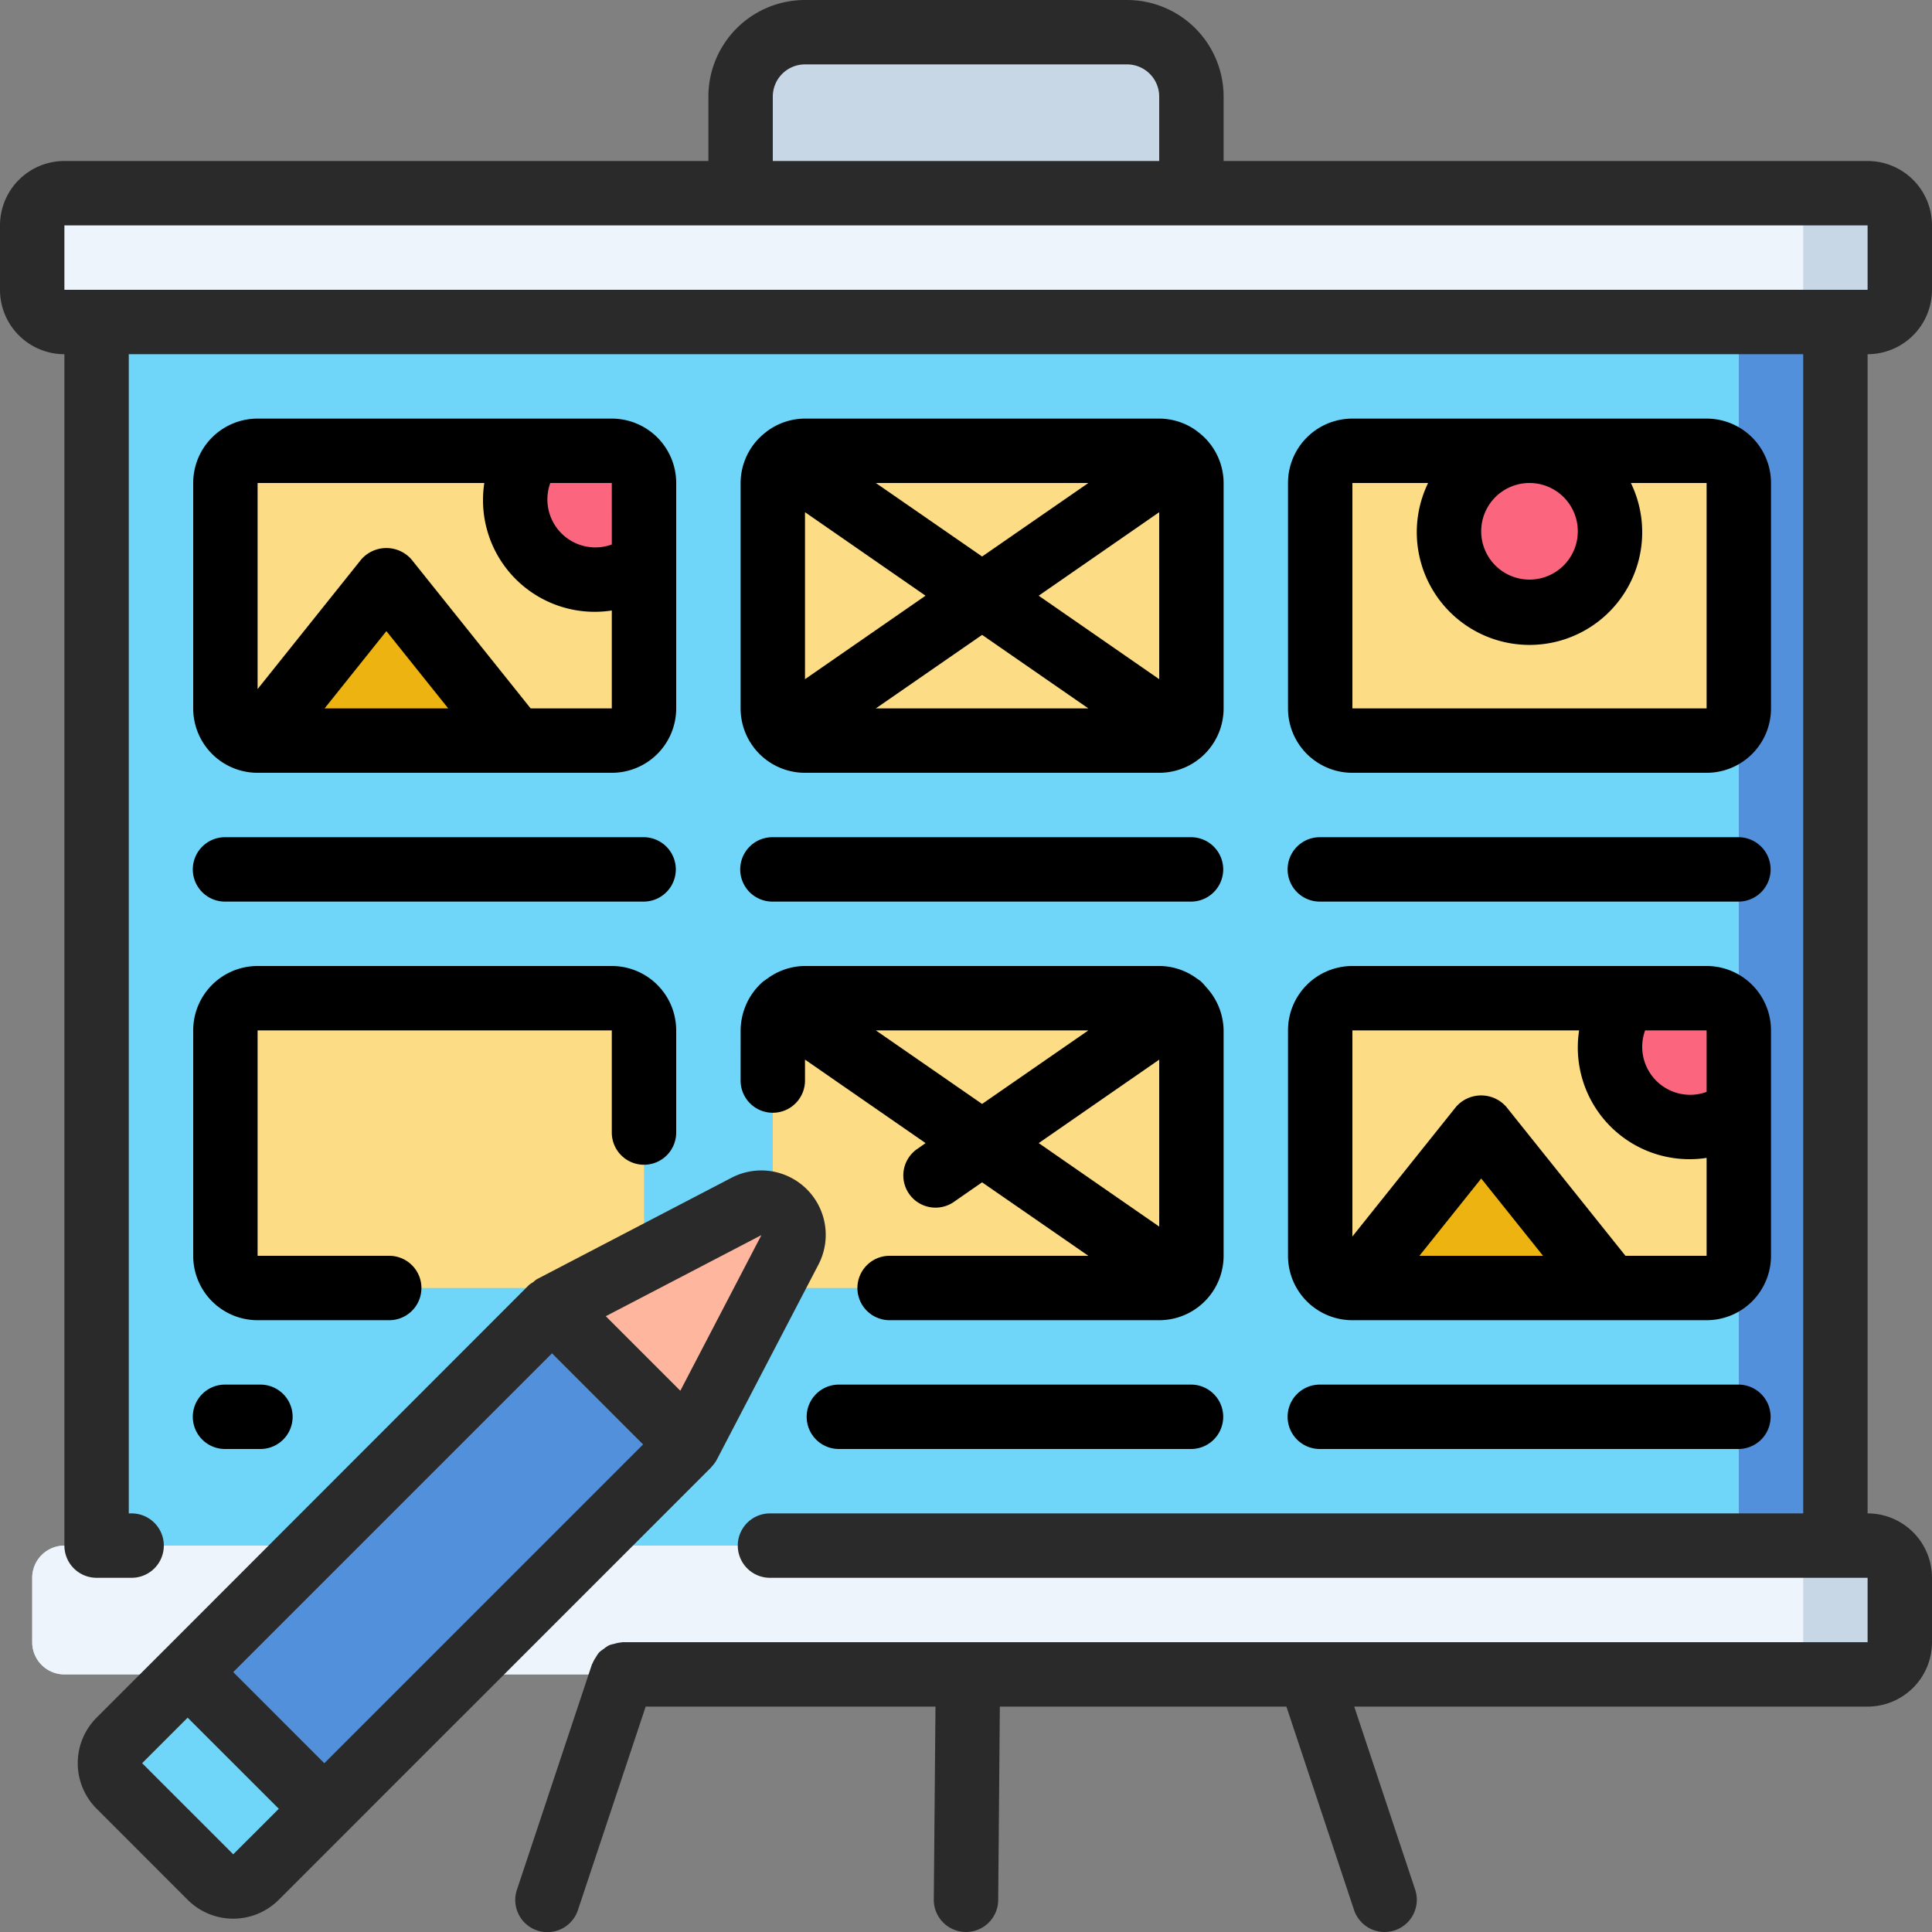
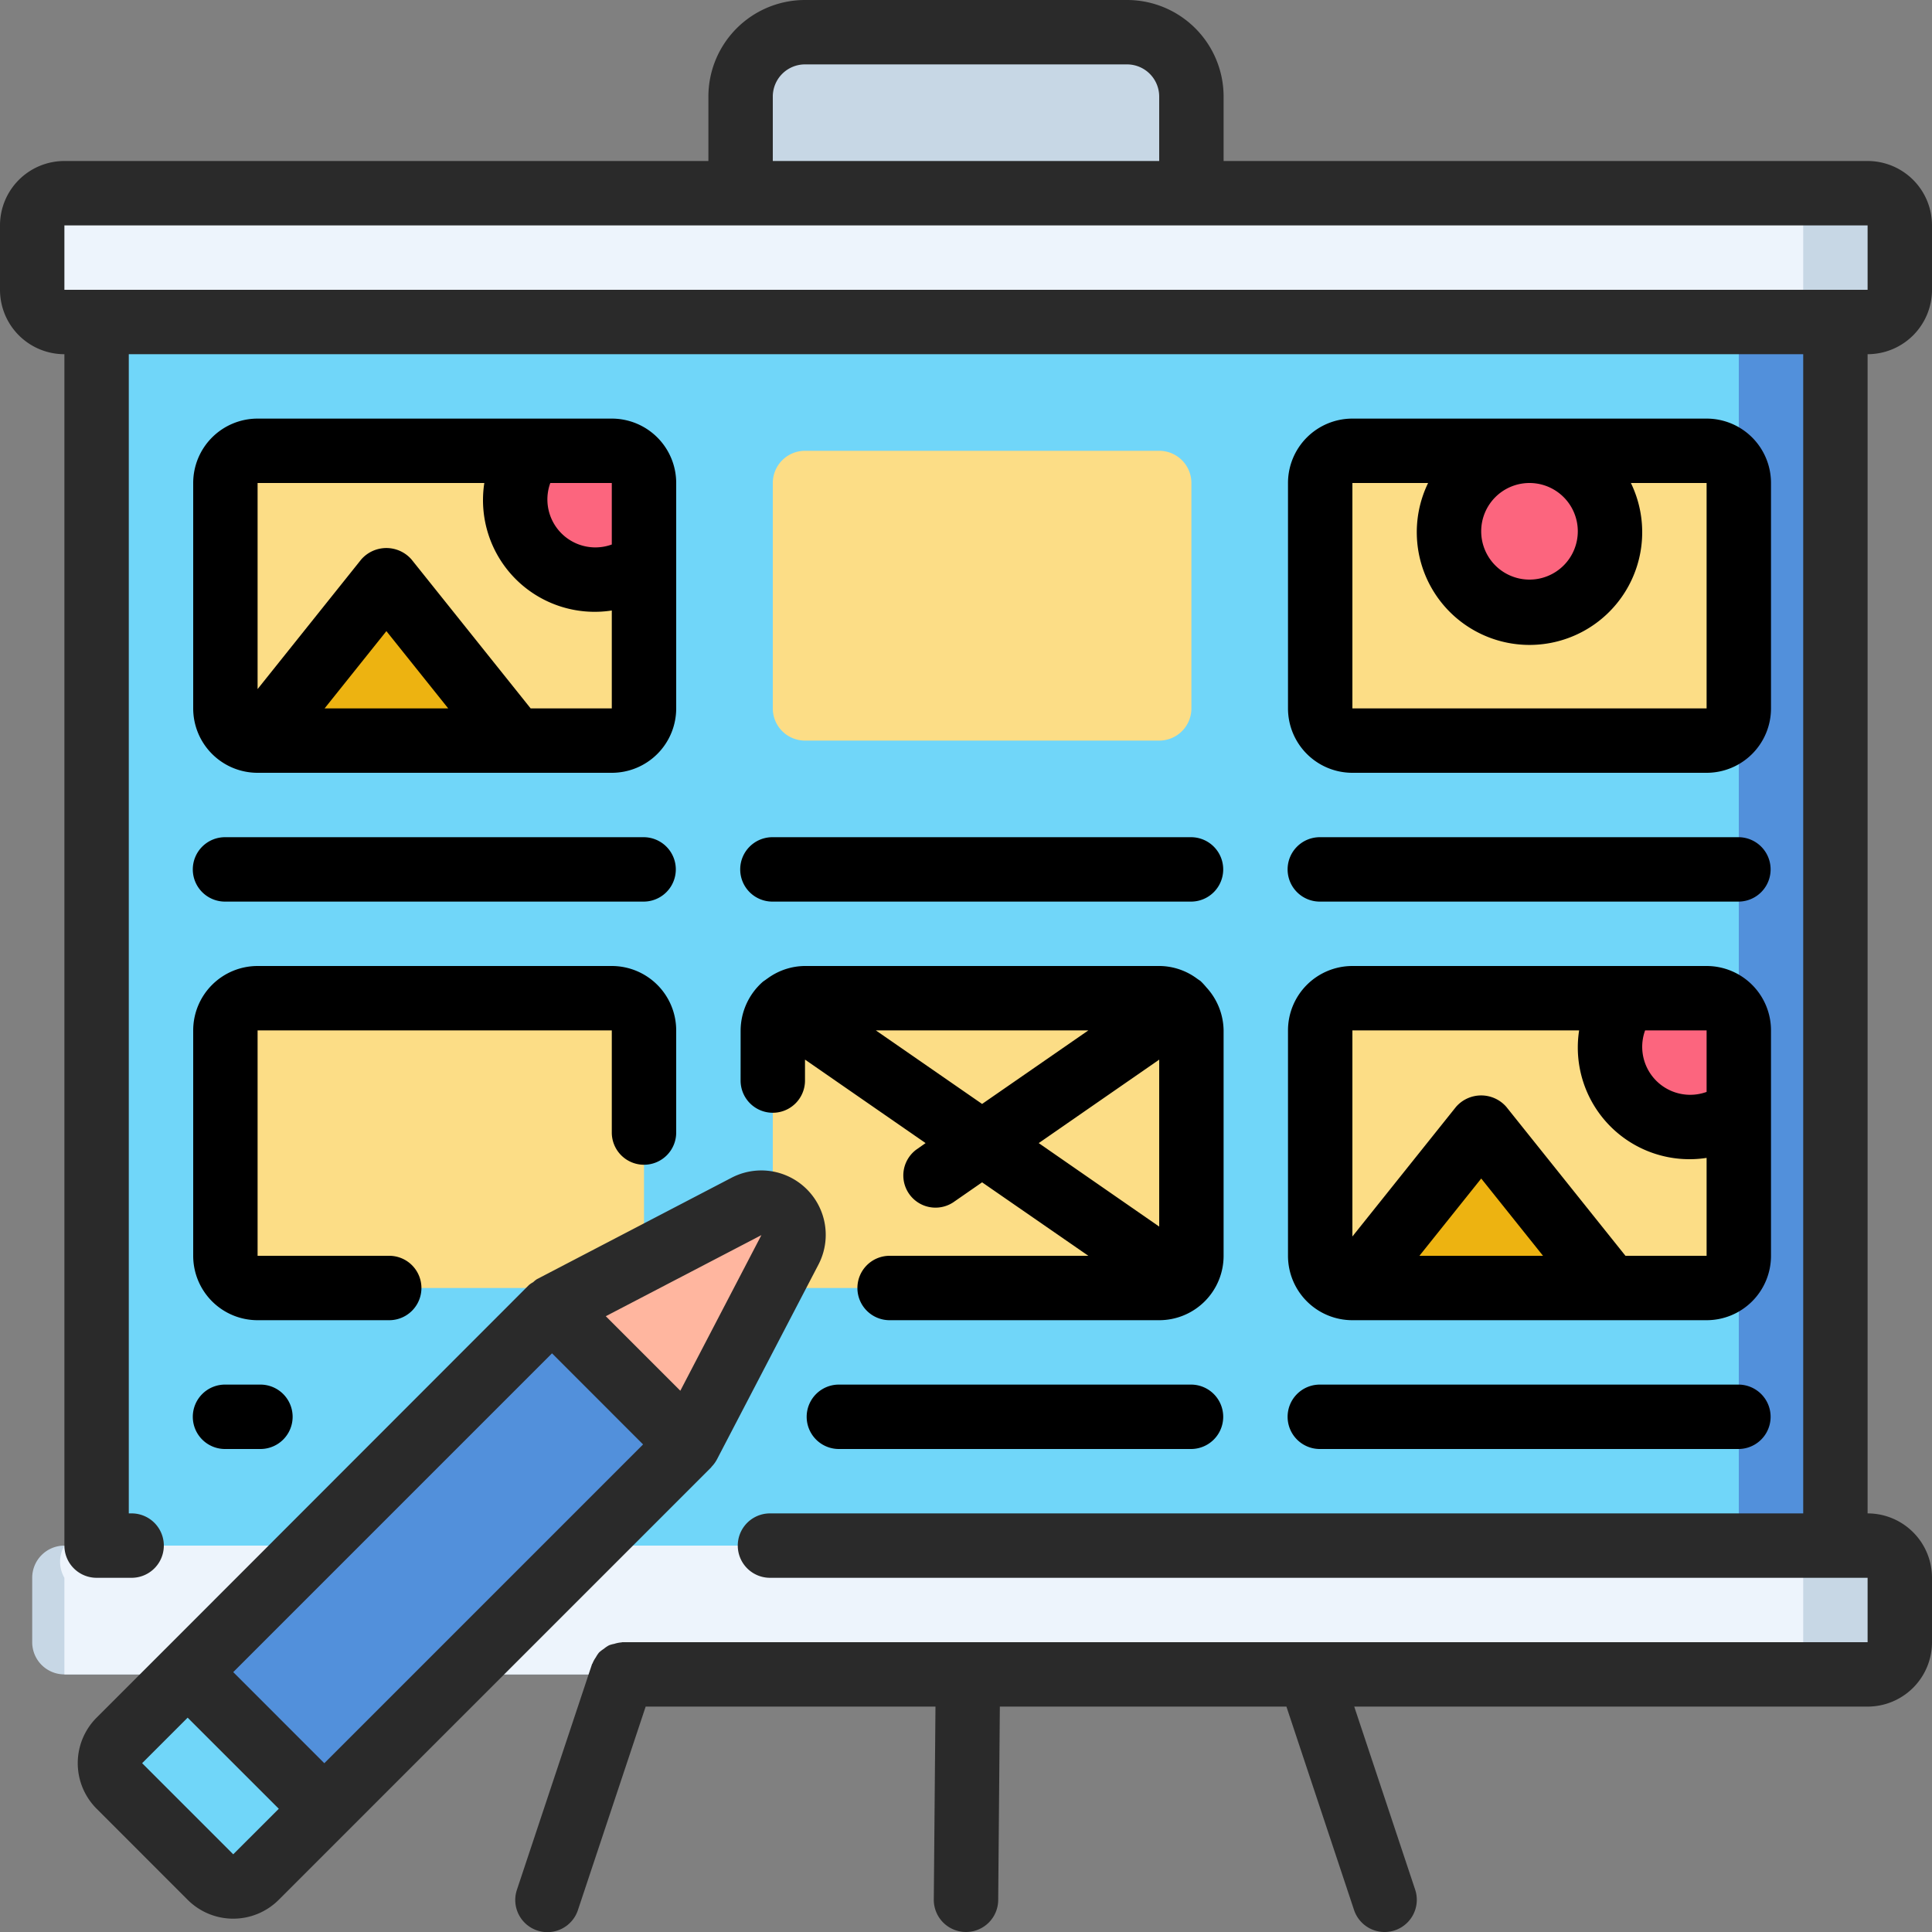
<svg xmlns="http://www.w3.org/2000/svg" id="services" width="400" height="400" viewBox="0 0 400 400">
  <rect x="0" y="0" width="400" height="400" fill="#808080" stroke="none" />
  <path id="Path_421" data-name="Path 421" d="M25.6,85.332h360V338.668H25.6Zm0,0" transform="translate(-5.6 -18.666)" fill="#5290db" />
  <path id="Path_422" data-name="Path 422" d="M25.6,85.332h340V338.668H25.6Zm0,0" transform="translate(-5.6 -18.666)" fill="#70d6f9" />
  <path id="Path_423" data-name="Path 423" d="M66.4,264.535h73.334A6.666,6.666,0,0,1,146.4,271.2v46.668a6.666,6.666,0,0,1-6.668,6.665H66.4a6.666,6.666,0,0,1-6.665-6.665V271.2A6.666,6.666,0,0,1,66.4,264.535Zm0,0" transform="translate(-13.067 -57.867)" fill="#fcdd86" />
  <path id="Path_424" data-name="Path 424" d="M15.2,409.6H388.534a6.666,6.666,0,0,1,6.665,6.665V429.6a6.666,6.666,0,0,1-6.665,6.668H15.2A6.666,6.666,0,0,1,8.535,429.6V416.267A6.666,6.666,0,0,1,15.2,409.6Zm0,0" transform="translate(-1.867 -89.6)" fill="#c7d7e5" />
  <path id="Path_425" data-name="Path 425" d="M15.2,51.2H388.534a6.666,6.666,0,0,1,6.665,6.668V71.2a6.666,6.666,0,0,1-6.665,6.665H15.2A6.666,6.666,0,0,1,8.535,71.2V57.867A6.666,6.666,0,0,1,15.2,51.2Zm0,0" transform="translate(-1.867 -11.2)" fill="#c7d7e5" />
-   <path id="Path_426" data-name="Path 426" d="M15.2,409.6H368.533a6.666,6.666,0,0,1,6.668,6.665V429.6a6.667,6.667,0,0,1-6.668,6.668H15.2A6.666,6.666,0,0,1,8.535,429.6V416.267A6.666,6.666,0,0,1,15.2,409.6Zm0,0" transform="translate(-1.867 -89.6)" fill="#edf4fc" />
+   <path id="Path_426" data-name="Path 426" d="M15.2,409.6H368.533a6.666,6.666,0,0,1,6.668,6.665V429.6a6.667,6.667,0,0,1-6.668,6.668H15.2V416.267A6.666,6.666,0,0,1,15.2,409.6Zm0,0" transform="translate(-1.867 -89.6)" fill="#edf4fc" />
  <path id="Path_427" data-name="Path 427" d="M15.2,51.2H368.533a6.667,6.667,0,0,1,6.668,6.668V71.2a6.666,6.666,0,0,1-6.668,6.665H15.2A6.666,6.666,0,0,1,8.535,71.2V57.867A6.666,6.666,0,0,1,15.2,51.2Zm0,0" transform="translate(-1.867 -11.2)" fill="#edf4fc" />
  <path id="Path_428" data-name="Path 428" d="M209.6,8.535h66.669A13.333,13.333,0,0,1,289.6,21.868v20H196.266v-20A13.333,13.333,0,0,1,209.6,8.535Zm0,0" transform="translate(-42.933 -1.867)" fill="#c7d7e5" />
  <path id="Path_429" data-name="Path 429" d="M66.4,119.465h73.334a6.669,6.669,0,0,1,6.668,6.668V172.8a6.666,6.666,0,0,1-6.668,6.665H66.4a6.666,6.666,0,0,1-6.665-6.665V126.133A6.668,6.668,0,0,1,66.4,119.465Zm0,0" transform="translate(-13.067 -26.133)" fill="#fcdd86" />
  <path id="Path_430" data-name="Path 430" d="M356.532,119.465h73.334a6.669,6.669,0,0,1,6.668,6.668V172.8a6.666,6.666,0,0,1-6.668,6.665H356.532a6.666,6.666,0,0,1-6.665-6.665V126.133A6.668,6.668,0,0,1,356.532,119.465Zm0,0" transform="translate(-76.533 -26.133)" fill="#fcdd86" />
  <path id="Path_431" data-name="Path 431" d="M121.6,188.053H68.266l21.46-26.825a6.665,6.665,0,0,1,10.416,0Zm0,0" transform="translate(-14.933 -34.721)" fill="#edb311" />
  <path id="Path_432" data-name="Path 432" d="M163.2,126.133V142.8a16.667,16.667,0,0,1-23.334-23.334h16.666A6.669,6.669,0,0,1,163.2,126.133Zm0,0" transform="translate(-29.867 -26.133)" fill="#fc657e" />
  <path id="Path_433" data-name="Path 433" d="M417.334,136.134a16.667,16.667,0,1,1-16.669-16.669A16.666,16.666,0,0,1,417.334,136.134Zm0,0" transform="translate(-84 -26.133)" fill="#fc657e" />
  <path id="Path_434" data-name="Path 434" d="M49.75,422.025l75.4-75.4,28.265,28.265-75.4,75.4Zm0,0" transform="translate(-10.883 -75.824)" fill="#5290db" />
  <path id="Path_435" data-name="Path 435" d="M67.84,440.115l75.4-75.4,14.133,14.133-75.4,75.4Zm0,0" transform="translate(-14.84 -79.781)" fill="#5290db" />
  <path id="Path_436" data-name="Path 436" d="M73.515,471.4,59.383,485.535a6.666,6.666,0,0,1-9.4,0L31.117,466.669a6.666,6.666,0,0,1,0-9.4L45.25,443.137Zm0,0" transform="translate(-6.383 -96.936)" fill="#70d6f9" />
  <path id="Path_437" data-name="Path 437" d="M211.466,119.465H284.8a6.669,6.669,0,0,1,6.668,6.668V172.8a6.666,6.666,0,0,1-6.668,6.665H211.466A6.666,6.666,0,0,1,204.8,172.8V126.133A6.668,6.668,0,0,1,211.466,119.465Zm0,0" transform="translate(-44.8 -26.133)" fill="#fcdd86" />
  <path id="Path_438" data-name="Path 438" d="M356.532,264.535h73.334a6.666,6.666,0,0,1,6.668,6.665v46.668a6.666,6.666,0,0,1-6.668,6.665H356.532a6.666,6.666,0,0,1-6.665-6.665V271.2A6.666,6.666,0,0,1,356.532,264.535Zm0,0" transform="translate(-76.533 -57.867)" fill="#fcdd86" />
  <path id="Path_439" data-name="Path 439" d="M411.734,333.12H358.4l21.46-26.825a6.67,6.67,0,0,1,10.416,0Zm0,0" transform="translate(-78.4 -66.455)" fill="#edb311" />
  <path id="Path_440" data-name="Path 440" d="M453.334,271.2v16.666A16.666,16.666,0,0,1,430,264.535h16.666A6.666,6.666,0,0,1,453.334,271.2Zm0,0" transform="translate(-93.333 -57.867)" fill="#fc657e" />
  <path id="Path_441" data-name="Path 441" d="M211.466,264.535H284.8a6.666,6.666,0,0,1,6.668,6.665v46.668a6.666,6.666,0,0,1-6.668,6.665H211.466a6.666,6.666,0,0,1-6.665-6.665V271.2A6.666,6.666,0,0,1,211.466,264.535Zm0,0" transform="translate(-44.8 -57.867)" fill="#fcdd86" />
  <path id="Path_442" data-name="Path 442" d="M195.529,328.532l-21,40.265-28.265-28.265,40.265-21a6.669,6.669,0,0,1,9,9Zm0,0" transform="translate(-31.995 -69.731)" fill="#ffb69f" />
  <path id="Path_443" data-name="Path 443" d="M386.667,33.334H253.333V20a20,20,0,0,0-20-20H166.666a20,20,0,0,0-20,20V33.334H13.333A13.333,13.333,0,0,0,0,46.667V60A13.333,13.333,0,0,0,13.333,73.334V320A6.666,6.666,0,0,0,20,326.666h7.333a6.667,6.667,0,0,0,0-13.333h-.668v-240H373.334v240h-214a6.667,6.667,0,0,0,0,13.333H386.667V340h-257.8c-.085,0-.159.046-.247.046a6.6,6.6,0,0,0-1.459.3,5.822,5.822,0,0,0-1.062.293,6.417,6.417,0,0,0-1.093.739,6.99,6.99,0,0,0-.974.748,6.575,6.575,0,0,0-.665.995,6.454,6.454,0,0,0-.668,1.205c0,.085-.107.146-.131.232l-15.533,46.667a6.655,6.655,0,1,0,12.625,4.214l14.02-42.108h60l-.348,39.948a6.669,6.669,0,0,0,6.607,6.72H200a6.667,6.667,0,0,0,6.668-6.613l.339-40.054h59.332l14,42.108a6.668,6.668,0,0,0,12.653-4.214L280.38,353.333H386.667A13.333,13.333,0,0,0,400,340V326.666a13.333,13.333,0,0,0-13.333-13.333v-240A13.333,13.333,0,0,0,400,60V46.667A13.333,13.333,0,0,0,386.667,33.334ZM160,20a6.666,6.666,0,0,1,6.665-6.668h66.669A6.666,6.666,0,0,1,240,20V33.334H160ZM380,60H13.333V46.667H386.667V60Zm0,0" fill="#2a2a2a" />
  <path id="Path_444" data-name="Path 444" d="M64.532,184.267h73.334A13.333,13.333,0,0,0,151.2,170.934V124.267a13.333,13.333,0,0,0-13.333-13.333H64.532A13.333,13.333,0,0,0,51.2,124.267v46.667A13.333,13.333,0,0,0,64.532,184.267Zm13.873-13.333,12.793-16,12.8,16ZM137.866,137a9.93,9.93,0,0,1-12.732-12.732h12.732Zm-26.392-12.732a23.121,23.121,0,0,0,26.392,26.395v20.273h-16.8L96.4,140.1a6.907,6.907,0,0,0-10.413,0L64.532,166.933V124.267Zm0,0" transform="translate(-11.2 -24.267)" />
-   <path id="Path_445" data-name="Path 445" d="M209.6,184.267h73.334a13.333,13.333,0,0,0,13.333-13.333V124.267a13.269,13.269,0,0,0-5.286-10.559c-.067-.04-.113-.107-.186-.156a13.194,13.194,0,0,0-7.861-2.618H209.6a13.233,13.233,0,0,0-7.858,2.618c-.079.049-.134.122-.214.174a13.285,13.285,0,0,0-5.261,10.541v46.667A13.333,13.333,0,0,0,209.6,184.267Zm73.334-19.382L257.978,147.6l24.954-17.288Zm-14.667,6.049h-44l22-15.222Zm-22-31.448-22-15.219h44ZM234.553,147.6,209.6,164.886V130.312Zm0,0" transform="translate(-42.933 -24.267)" />
  <path id="Path_446" data-name="Path 446" d="M354.665,184.267H428a13.333,13.333,0,0,0,13.333-13.333V124.267A13.333,13.333,0,0,0,428,110.934H354.665a13.333,13.333,0,0,0-13.333,13.333v46.667A13.333,13.333,0,0,0,354.665,184.267Zm46.667-50a10,10,0,1,1-10-10A10,10,0,0,1,401.333,134.267Zm-46.667-10h15.674a23.335,23.335,0,1,0,41.986,0H428v46.667H354.665Zm0,0" transform="translate(-74.666 -24.267)" />
  <path id="Path_447" data-name="Path 447" d="M51.2,316a13.333,13.333,0,0,0,13.333,13.333H91.867a6.667,6.667,0,0,0,0-13.333H64.532V269.333h73.334V290.4a6.667,6.667,0,1,0,13.333,0V269.333A13.333,13.333,0,0,0,137.866,256H64.532A13.333,13.333,0,0,0,51.2,269.333Zm0,0" transform="translate(-11.2 -56)" />
  <path id="Path_448" data-name="Path 448" d="M196.266,279.8a6.667,6.667,0,0,0,13.333,0v-4.422l24.966,17.288-1.9,1.334a6.666,6.666,0,0,0,7.6,10.947l6-4.16,22,15.213H227.2a6.667,6.667,0,1,0,0,13.333h55.731A13.333,13.333,0,0,0,296.266,316V269.333a13.429,13.429,0,0,0-3.513-8.853l-.04-.04a15.215,15.215,0,0,0-1.181-1.288c-.192-.165-.412-.278-.613-.433l-.146-.1a13.2,13.2,0,0,0-7.84-2.621H209.6a13.248,13.248,0,0,0-7.758,2.579c-.122.073-.229.162-.342.241-.232.174-.479.314-.7.507a13.536,13.536,0,0,0-4.529,10.007Zm28-10.468h44l-22,15.228Zm58.667,6.055v34.564l-24.945-17.285Zm0,0" transform="translate(-42.933 -56)" />
  <path id="Path_449" data-name="Path 449" d="M341.332,316a13.333,13.333,0,0,0,13.333,13.333H428A13.333,13.333,0,0,0,441.332,316V269.333A13.333,13.333,0,0,0,428,256H354.665a13.333,13.333,0,0,0-13.333,13.333Zm27.206,0,12.8-16,12.793,16ZM428,282.068a9.934,9.934,0,0,1-12.732-12.735H428Zm-26.392-12.735A23.121,23.121,0,0,0,428,295.728V316H411.2l-24.667-30.835a6.907,6.907,0,0,0-10.413,0L354.665,312V269.333Zm0,0" transform="translate(-74.666 -56)" />
  <path id="Path_450" data-name="Path 450" d="M57.867,235.2h86.667a6.667,6.667,0,0,0,0-13.333H57.867a6.667,6.667,0,1,0,0,13.333Zm0,0" transform="translate(-11.2 -48.533)" />
  <path id="Path_451" data-name="Path 451" d="M57.867,380.267H65.2a6.667,6.667,0,0,0,0-13.333H57.867a6.667,6.667,0,1,0,0,13.333Zm0,0" transform="translate(-11.2 -80.267)" />
  <path id="Path_452" data-name="Path 452" d="M220.341,366.934a6.667,6.667,0,0,0,0,13.333h73.068a6.667,6.667,0,0,0,0-13.333Zm0,0" transform="translate(-46.742 -80.267)" />
  <path id="Path_453" data-name="Path 453" d="M348,380.267h86.667a6.667,6.667,0,0,0,0-13.333H348a6.667,6.667,0,1,0,0,13.333Zm0,0" transform="translate(-74.666 -80.267)" />
  <path id="Path_454" data-name="Path 454" d="M202.934,235.2H289.6a6.667,6.667,0,0,0,0-13.333H202.934a6.667,6.667,0,1,0,0,13.333Zm0,0" transform="translate(-42.933 -48.533)" />
  <path id="Path_455" data-name="Path 455" d="M348,235.2h86.667a6.667,6.667,0,0,0,0-13.333H348a6.667,6.667,0,1,0,0,13.333Zm0,0" transform="translate(-74.666 -48.533)" />
  <path id="Path_456" data-name="Path 456" d="M38.647,409.331,24.508,423.473a13.328,13.328,0,0,0,0,18.851l18.851,18.86a13.332,13.332,0,0,0,18.863,0l89.566-89.566v-.046a6.7,6.7,0,0,0,1.166-1.587l20.987-40.28a13.333,13.333,0,0,0-18-18l-40.274,20.987a5.061,5.061,0,0,0-.76.613,5.777,5.777,0,0,0-.873.58L38.659,409.325Zm14.148,42.435L33.935,432.9l9.424-9.424,18.869,18.86Zm18.86-18.86-18.86-18.86,66-66,18.854,18.86Zm90.491-109.335-16.785,32.22-15.433-15.433Zm0,0" transform="translate(-4.507 -67.852)" fill="#2a2a2a" />
</svg>